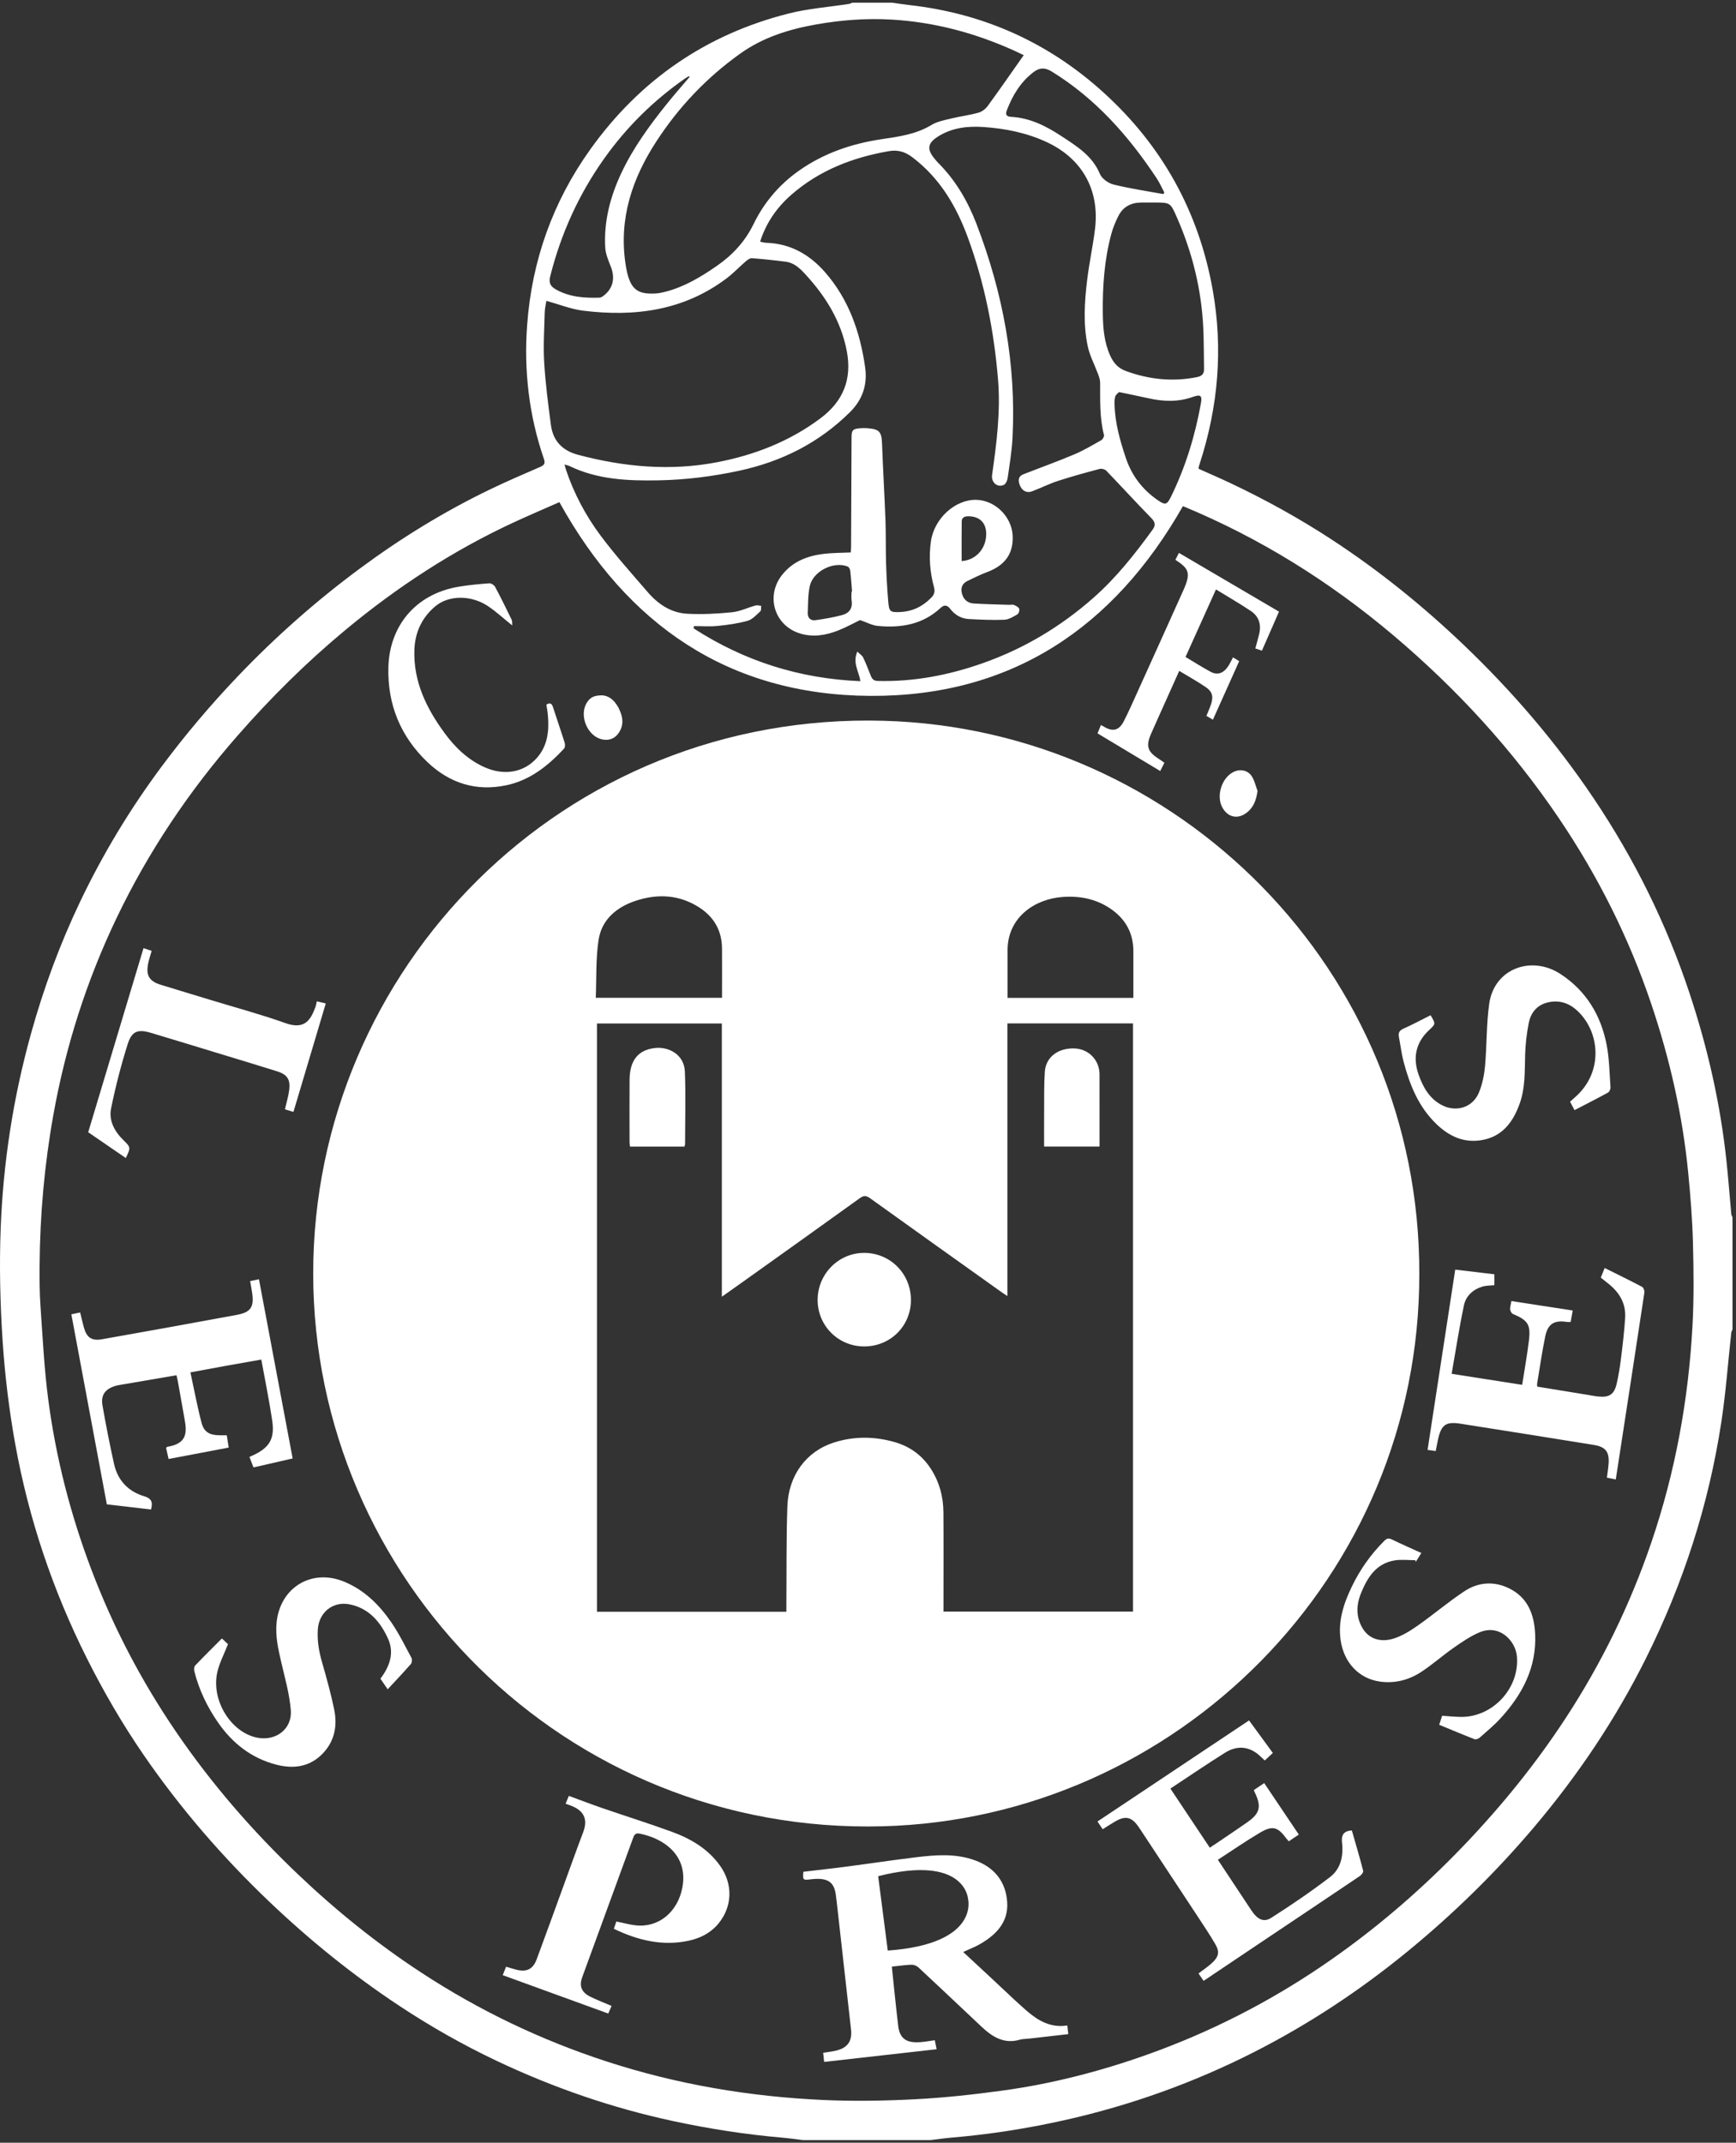
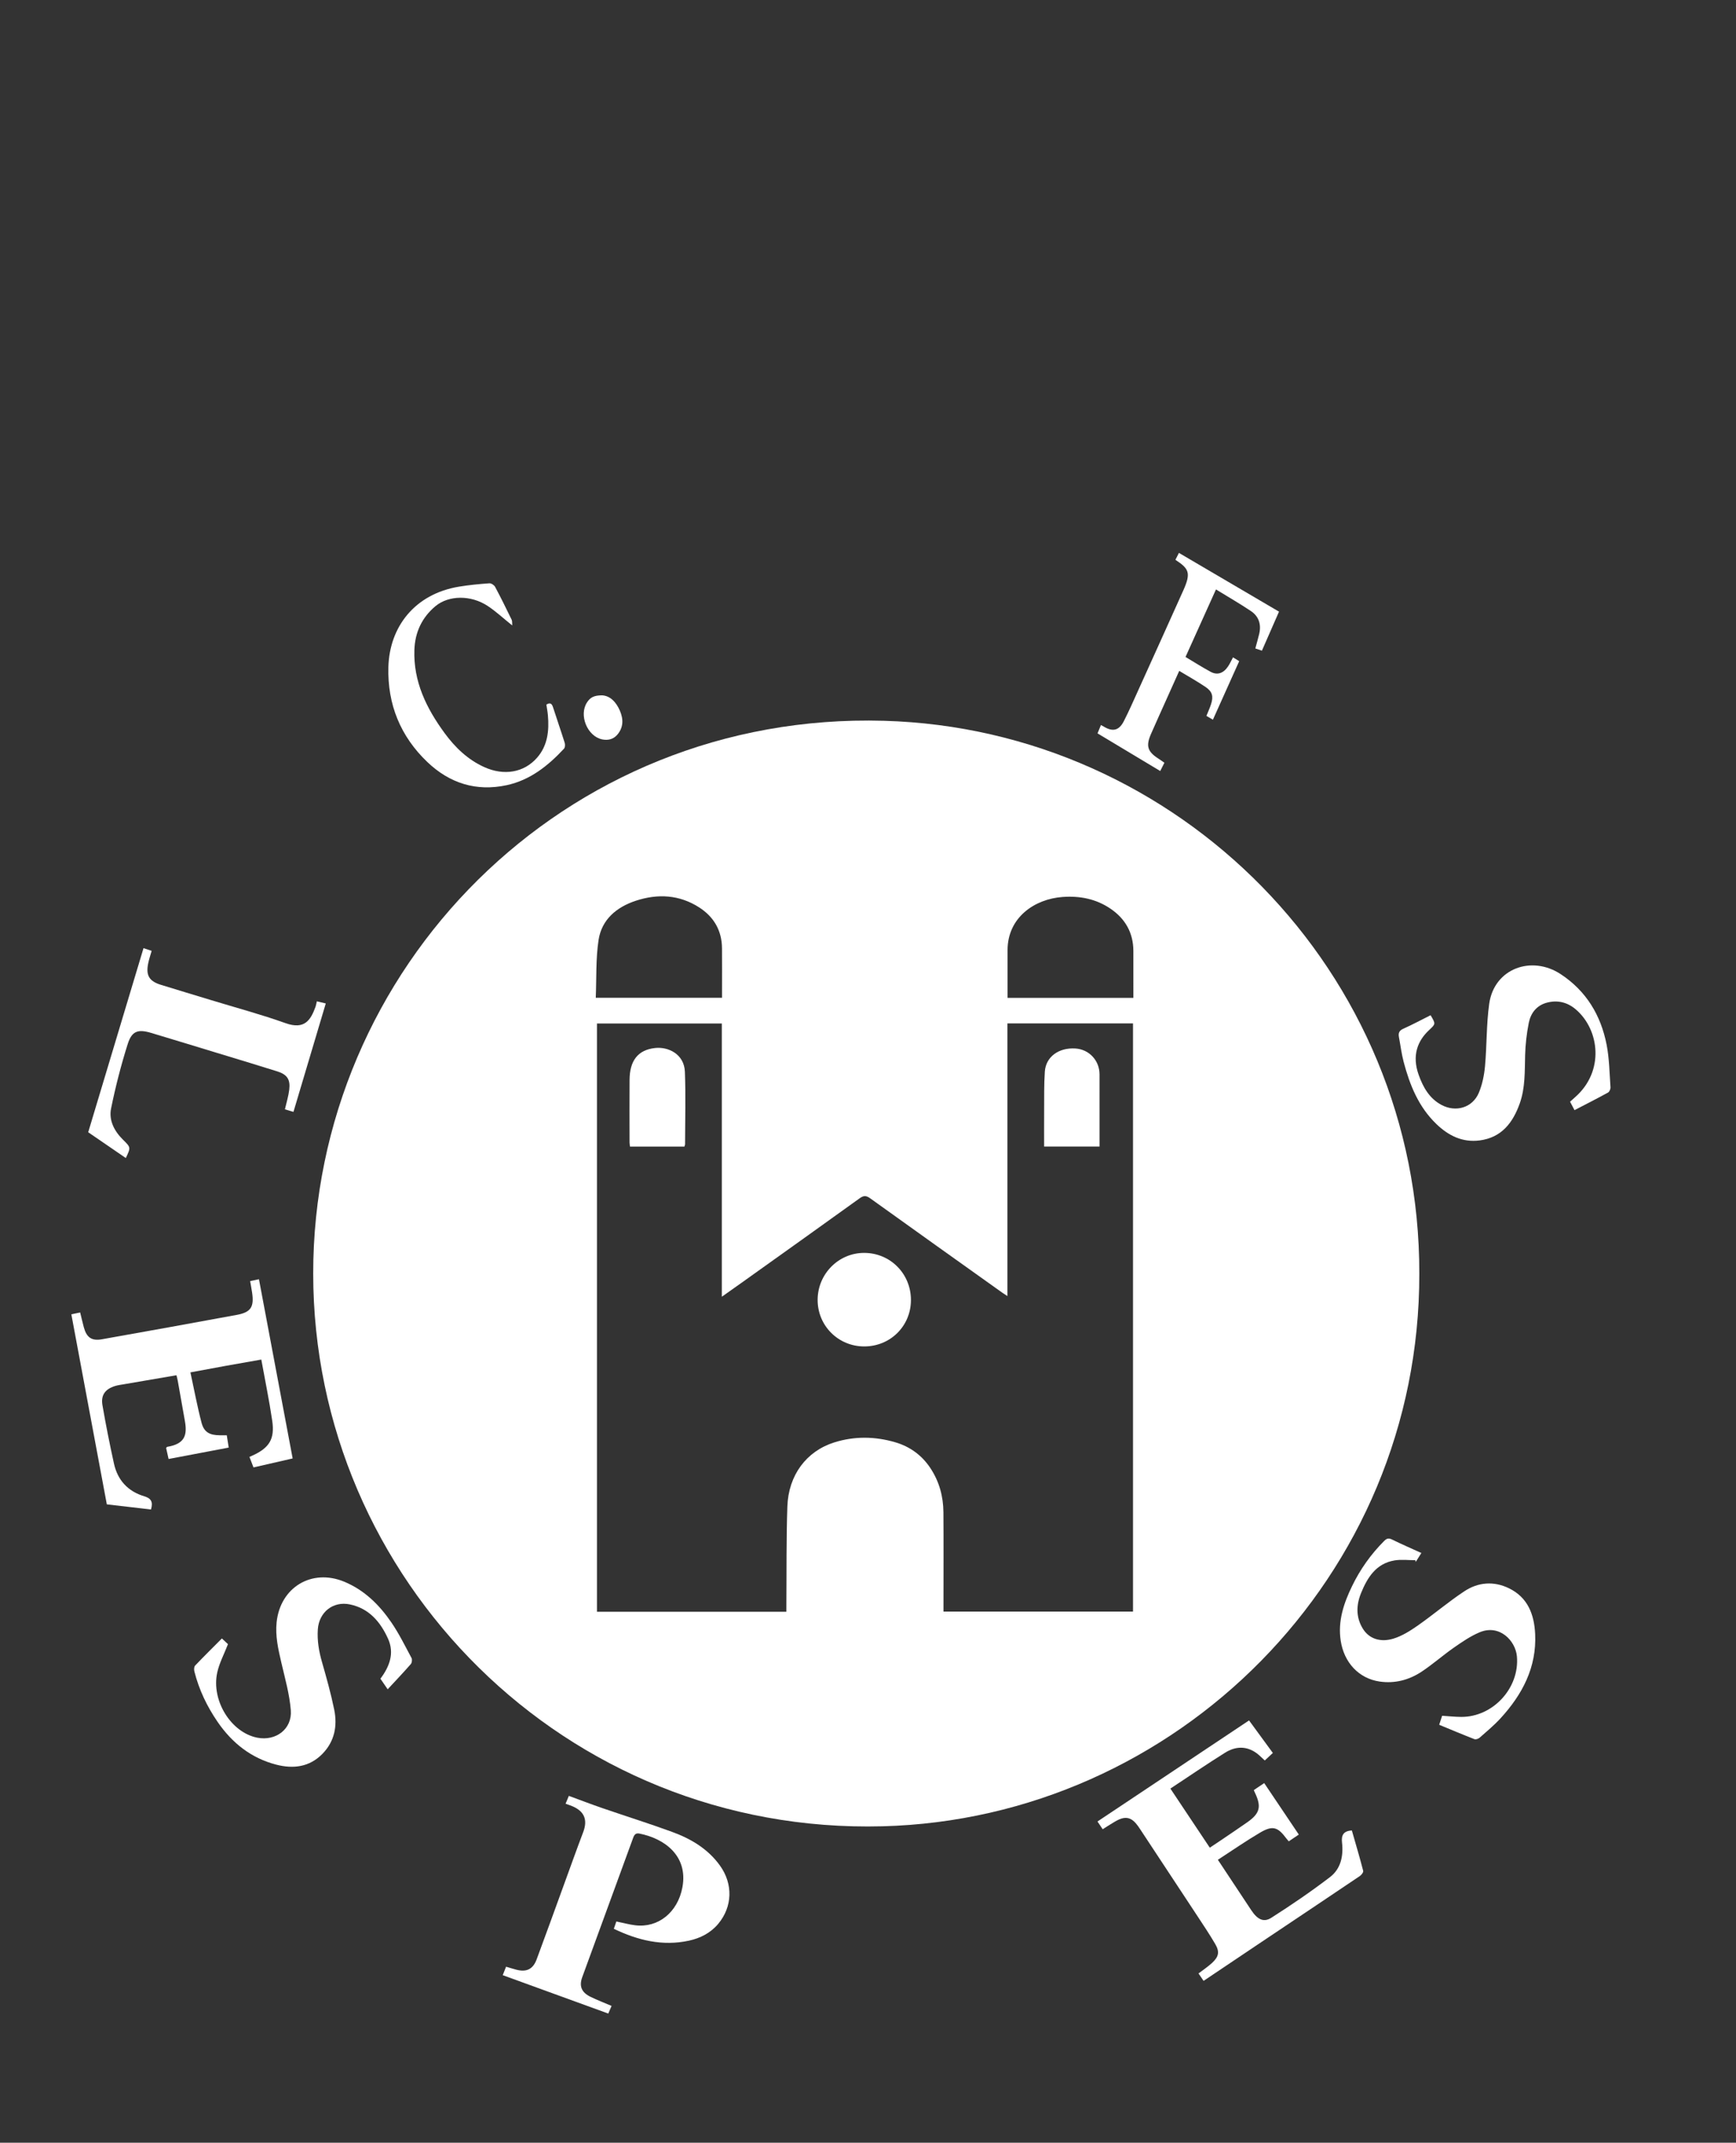
<svg xmlns="http://www.w3.org/2000/svg" width="325" height="401" viewBox="0 0 325 401" fill="none">
  <rect x="0" y="0" width="325" height="401" fill="#333333" stroke="none" />
-   <path d="M209.499 73.374C209.311 73.579 208.916 73.831 208.8 74.176C208.639 74.651 208.642 75.198 208.655 75.713C208.743 79.162 209.678 82.433 210.76 85.677C211.871 89.003 213.883 91.637 216.756 93.612C218.145 94.567 218.482 94.464 219.201 93.002C221.934 87.442 223.728 81.578 224.823 75.493C225.084 74.042 224.78 73.761 223.344 74.273C220.589 75.256 217.831 75.164 215.036 74.541C213.281 74.149 211.517 73.798 209.499 73.374ZM129.104 14.395L128.984 14.249C128.776 14.37 128.559 14.476 128.362 14.613C122.413 18.743 117.324 23.75 113.128 29.652C108.35 36.371 105.005 43.746 102.998 51.745C102.689 52.975 103.084 53.614 104.102 54.184C106.635 55.602 109.382 55.789 112.186 55.706C112.395 55.7 112.628 55.608 112.802 55.487C114.714 54.156 115.232 52.155 114.37 49.954C113.91 48.779 113.375 47.548 113.306 46.319C113.031 41.415 114.251 36.776 116.325 32.374C118.563 27.622 121.652 23.407 124.931 19.332C126.282 17.654 127.711 16.039 129.104 14.395ZM217.806 36.325C217.861 36.223 217.916 36.12 217.971 36.018C217.498 35.13 217.094 34.196 216.54 33.361C211.282 25.425 205.085 18.417 196.873 13.37C195.61 12.593 194.585 12.661 193.489 13.495C191.047 15.357 189.542 17.878 188.471 20.695C188.195 21.42 188.428 21.823 189.265 21.866C192.802 22.049 195.84 23.585 198.719 25.482C201.565 27.358 204.484 29.12 205.911 32.54C206.281 33.426 207.486 34.294 208.464 34.535C211.537 35.294 214.686 35.751 217.806 36.325ZM215.932 37.902C215.142 37.902 214.353 37.89 213.564 37.904C211.679 37.939 210.215 38.744 209.366 40.437C208.833 41.501 208.363 42.623 208.054 43.77C206.735 48.657 206.394 53.665 206.459 58.701C206.494 61.405 206.713 64.1 207.869 66.611C208.465 67.907 209.301 68.89 210.741 69.42C215.073 71.014 219.459 71.485 224.012 70.592C225.038 70.391 225.426 69.975 225.408 69.012C225.361 66.465 225.387 63.914 225.266 61.371C224.925 54.172 223.231 47.285 220.332 40.691C219.105 37.901 219.107 37.901 216.044 37.9C216.007 37.9 215.969 37.9 215.932 37.902ZM102.288 56.301C102.198 56.91 101.996 57.705 101.976 58.504C101.897 61.617 101.69 64.743 101.878 67.843C102.116 71.767 102.621 75.679 103.146 79.579C103.543 82.52 105.299 84.339 108.2 85.109C116.798 87.389 125.474 88.195 134.273 86.499C141.291 85.146 147.819 82.607 153.592 78.291C157.864 75.097 159.544 70.959 158.523 65.668C157.438 60.042 154.557 55.437 150.75 51.306C149.741 50.211 148.676 49.187 147.131 48.985C145.017 48.708 142.894 48.485 140.769 48.323C140.405 48.295 139.953 48.618 139.637 48.89C138.413 49.941 137.301 51.134 136.016 52.101C127.984 58.148 118.805 59.335 109.16 58.14C106.891 57.859 104.698 56.964 102.288 56.301ZM191.653 10.325C191.17 10.095 190.507 9.765 189.832 9.46C182.543 6.167 174.928 4.135 166.93 3.666C162.193 3.389 157.481 3.748 152.807 4.572C147.693 5.474 142.837 6.987 138.535 10.063C132.251 14.557 127.051 20.039 122.845 26.515C118.34 33.453 115.873 40.861 117.082 49.239C117.783 54.095 119.142 55.135 122.803 54.919C123.361 54.886 123.92 54.762 124.465 54.625C128.063 53.724 131.185 51.853 134.191 49.769C137.137 47.727 139.479 45.214 141.086 41.913C143.03 37.92 145.856 34.57 149.534 31.97C154.184 28.683 159.401 26.899 164.961 26.063C168.229 25.572 171.464 25.159 174.385 23.384C175.444 22.741 176.77 22.496 178.005 22.195C179.716 21.778 181.478 21.559 183.173 21.092C183.823 20.913 184.502 20.396 184.906 19.842C187.183 16.725 189.381 13.549 191.653 10.325ZM160.5 121.941C160.982 122.414 161.413 122.67 161.592 123.045C162.125 124.161 162.571 125.319 163.025 126.471C163.266 127.083 163.584 127.418 164.335 127.437C171.108 127.61 177.638 126.348 183.991 124.108C191.696 121.392 198.58 117.275 204.712 111.869C208.972 108.113 212.457 103.702 215.772 99.136C216.336 98.359 216.332 97.771 215.576 96.999C212.712 94.075 209.955 91.046 207.116 88.097C206.854 87.825 206.242 87.657 205.876 87.754C203.264 88.447 200.653 89.157 198.084 89.994C196.415 90.538 194.834 91.344 193.185 91.958C192.175 92.335 191.286 91.813 190.896 90.732C190.597 89.906 190.615 89.141 191.57 88.766C194.747 87.521 197.963 86.37 201.106 85.044C202.858 84.305 204.508 83.318 206.168 82.379C206.445 82.223 206.75 81.683 206.68 81.415C205.83 78.167 205.984 74.858 205.955 71.555C205.95 71.018 205.737 70.468 205.546 69.951C204.914 68.233 204.016 66.577 203.64 64.808C202.773 60.729 203.025 56.58 203.518 52.472C203.906 49.235 204.615 46.036 205.005 42.798C205.878 35.546 202.589 29.677 195.964 26.596C192.246 24.867 188.269 24.059 184.205 23.776C181.254 23.57 178.349 23.863 175.729 25.474C173.663 26.744 173.446 27.878 174.959 29.698C175.175 29.958 175.384 30.226 175.623 30.464C178.903 33.733 181.177 37.646 182.82 41.928C187.758 54.797 190.259 68.093 189.556 81.909C189.427 84.446 189 86.97 188.641 89.49C188.576 89.95 188.279 90.592 187.913 90.754C186.69 91.298 185.535 90.25 185.729 88.89C186.58 82.94 187.342 76.955 186.839 70.953C186.083 61.912 184.337 53.038 181.209 44.49C179.044 38.577 175.94 33.308 170.778 29.413C169.379 28.358 168.023 28.005 166.404 28.287C159.626 29.468 153.382 31.869 148.137 36.459C145.437 38.822 143.434 41.679 142.3 45.233C142.738 45.313 143.095 45.427 143.455 45.438C147.956 45.572 151.55 47.634 154.426 50.907C158.884 55.981 161.01 62.096 161.958 68.696C162.433 72.002 161.475 74.795 159.14 77.114C153.351 82.865 146.363 86.371 138.428 88.085C133.428 89.165 128.371 89.801 123.259 89.894C117.564 89.998 111.906 89.769 106.628 87.222C106.378 87.102 106.093 87.053 105.686 86.929C105.814 87.384 105.886 87.703 105.991 88.01C107.487 92.425 109.666 96.521 112.432 100.226C115.186 103.916 118.279 107.357 121.291 110.848C123.216 113.078 125.639 114.688 128.62 114.856C131.415 115.013 134.249 114.858 137.04 114.581C138.535 114.434 139.971 113.72 141.448 113.312C141.77 113.223 142.151 113.35 142.504 113.377C142.458 113.73 142.542 114.227 142.34 114.409C141.607 115.075 140.861 115.924 139.97 116.175C138.146 116.688 136.235 116.949 134.342 117.14C132.879 117.288 131.391 117.17 129.913 117.17C129.9 117.316 129.886 117.462 129.873 117.608C139.338 123.719 149.692 127.016 161.081 127.478C160.782 125.601 159.574 124.067 160.5 121.941ZM221.457 94.722C208.502 117.472 189.352 130.391 162.895 130.23C136.451 130.068 117.439 116.958 104.723 93.974C102.009 95.172 99.216 96.361 96.46 97.63C84.922 102.942 74.37 109.83 64.622 117.93C57.362 123.963 50.666 130.597 44.442 137.708C35.356 148.089 27.731 159.444 21.784 171.886C16.187 183.597 12.274 195.872 9.986 208.664C8.324 217.956 7.486 227.316 7.415 236.749C7.396 239.3 7.398 241.861 7.577 244.405C7.988 250.274 8.273 256.167 9.043 261.993C10.476 272.854 13.198 283.417 17.082 293.679C21.159 304.451 26.46 314.579 32.943 324.08C39.593 333.826 47.283 342.691 55.84 350.823C62.968 357.598 70.586 363.734 78.81 369.123C89.649 376.227 101.226 381.772 113.553 385.787C126.772 390.092 140.352 392.382 154.202 393.004C159.936 393.261 165.706 393.158 171.441 392.858C176.897 392.571 182.351 391.973 187.767 391.229C197.016 389.958 206.031 387.625 214.821 384.492C226.341 380.385 237.182 374.898 247.314 368.041C257.184 361.362 266.168 353.643 274.389 345.01C281.3 337.753 287.566 330.002 293.059 321.618C299.805 311.321 305.161 300.359 309.137 288.704C313.626 275.544 316.097 262 316.853 248.149C317.138 242.945 317.075 237.713 316.938 232.499C316.825 228.157 316.474 223.814 316.053 219.489C315.002 208.684 312.603 198.161 309.136 187.883C304.969 175.529 299.173 163.974 291.875 153.178C283.15 140.272 272.702 128.904 260.814 118.865C248.935 108.836 235.883 100.687 221.457 94.722ZM167.006 0.5C168.092 0.651 169.175 0.828 170.265 0.95C184.183 2.516 196.359 7.988 206.701 17.41C217.616 27.354 224.416 39.636 227.021 54.186C228.999 65.232 228.076 76.085 224.613 86.739C224.532 86.989 224.456 87.241 224.383 87.494C224.374 87.525 224.398 87.566 224.441 87.753C226.33 88.601 228.321 89.456 230.28 90.38C236.912 93.511 243.317 97.048 249.455 101.071C258.276 106.853 266.436 113.445 274.063 120.732C283.144 129.407 291.268 138.882 298.28 149.295C305.937 160.667 311.977 172.847 316.298 185.868C319.677 196.051 322.053 206.458 323.2 217.132C323.561 220.484 323.807 223.847 324.119 227.204C324.138 227.413 324.265 227.611 324.342 227.814V248.807C324.265 249.005 324.139 249.198 324.117 249.401C323.506 254.949 323.104 260.528 322.267 266.042C319.909 281.558 315.14 296.324 308.125 310.379C302.457 321.735 295.44 332.183 287.262 341.858C280.021 350.425 272.03 358.243 263.339 365.341C254.463 372.59 244.951 378.865 234.728 384.057C223.456 389.781 211.647 394.006 199.311 396.772C192.31 398.342 185.241 399.446 178.092 400.048C176.801 400.157 175.517 400.347 174.229 400.5H150.302C149.014 400.348 147.73 400.16 146.44 400.049C139.593 399.458 132.822 398.405 126.099 396.965C114.583 394.498 103.531 390.68 92.906 385.642C86.588 382.646 80.513 379.193 74.677 375.327C66.041 369.606 58.022 363.131 50.517 355.987C41.695 347.588 33.771 338.433 26.876 328.403C22.915 322.64 19.403 316.603 16.263 310.342C9.872 297.598 5.367 284.214 2.844 270.207C1.704 263.874 0.921 257.444 0.494 251.023C0.032 244.065 -0.136 237.055 0.119 230.087C0.574 217.684 2.462 205.463 5.793 193.476C8.162 184.948 11.212 176.675 15.021 168.7C19.273 159.797 24.362 151.377 30.258 143.455C34.679 137.512 39.453 131.875 44.571 126.515C51.568 119.186 59.128 112.506 67.26 106.479C74.943 100.786 83.06 95.776 91.681 91.62C94.792 90.12 97.967 88.753 101.135 87.378C101.911 87.042 102.115 86.718 101.822 85.868C99.021 77.731 98.059 69.333 98.69 60.784C99.578 48.753 103.494 37.754 110.53 27.929C119.816 14.961 132.204 6.426 147.668 2.523C151.356 1.592 155.209 1.315 158.985 0.727C159.182 0.696 159.366 0.578 159.557 0.5H167.006Z" fill="white" />
  <path d="M23.554 216.72C24.494 214.737 24.492 214.735 23.062 213.326L23.046 213.31C21.404 211.693 20.34 209.678 20.797 207.435C21.624 203.37 22.661 199.331 23.912 195.376C24.687 192.929 25.845 192.569 28.304 193.305C32.439 194.543 36.566 195.808 40.695 197.066C44.429 198.204 48.167 199.325 51.891 200.497C53.761 201.086 54.384 202.008 54.148 203.946C54.001 205.159 53.627 206.343 53.339 207.604C53.706 207.713 54.075 207.824 54.469 207.942L54.939 208.082L57.237 200.373C58.49 196.173 59.736 191.994 60.989 187.791C60.33 187.634 59.84 187.518 59.314 187.392C59.216 187.814 59.178 188.114 59.077 188.392C58.183 190.86 57.05 192.76 53.47 191.482C48.915 189.855 44.228 188.601 39.596 187.189C36.437 186.226 33.273 185.281 30.118 184.304C27.904 183.618 27.269 182.516 27.756 180.222C27.916 179.469 28.169 178.735 28.393 177.944C28.042 177.827 27.728 177.724 27.4 177.615L26.868 177.439C24.434 185.539 22.014 193.59 19.597 201.631L16.513 211.893L17.846 212.807C19.777 214.131 21.662 215.423 23.554 216.72Z" fill="white" />
  <path d="M35.649 256.832C38.044 256.389 40.212 255.98 42.384 255.588C44.54 255.199 46.698 254.826 48.92 254.435C49.632 258.367 50.411 262.116 50.966 265.898C51.465 269.303 50.413 270.967 47.276 272.394C47.107 272.471 46.938 272.544 46.7 272.65C46.947 273.293 47.183 273.909 47.456 274.62C49.943 274.05 52.362 273.495 54.788 272.939C53.123 264.086 51.48 255.353 49.839 246.626L48.479 239.401C47.803 239.544 47.339 239.643 46.83 239.751C46.965 240.539 47.099 241.234 47.201 241.935C47.588 244.591 46.967 245.584 44.35 246.069C35.932 247.628 27.504 249.14 19.075 250.639C17.16 250.98 16.209 250.303 15.693 248.394C15.451 247.496 15.245 246.589 15.006 245.62C14.503 245.726 14.066 245.818 13.607 245.915L13.357 245.968C15.577 257.855 17.78 269.653 19.999 281.532C22.23 281.791 24.44 282.047 26.622 282.301L28.266 282.492C28.687 281.085 28.296 280.405 27.017 280.024C23.957 279.112 22.02 277.016 21.336 273.907C20.538 270.285 19.814 266.645 19.182 262.991C18.849 261.072 19.702 259.937 21.588 259.37C22.087 259.22 22.612 259.155 23.128 259.066C26.408 258.502 29.688 257.942 33.035 257.369C33.132 257.775 33.224 258.092 33.281 258.415C33.723 260.891 34.148 263.37 34.598 265.844C35.081 268.498 34.695 270.216 31.282 270.773C31.233 270.782 31.197 270.874 31.102 270.994L31.251 271.655C31.349 272.09 31.452 272.55 31.563 273.042C35.394 272.316 39.094 271.614 42.817 270.908C42.681 270.041 42.573 269.355 42.455 268.603C41.948 268.603 41.539 268.604 41.129 268.602C39.264 268.594 38.197 268.028 37.734 266.268C36.927 263.192 36.349 260.057 35.649 256.832Z" fill="white" />
  <path d="M114.493 375.396C113.111 374.805 111.814 374.307 110.57 373.703C108.888 372.886 108.379 371.725 109.002 370.015C112.173 361.301 115.385 352.601 118.554 343.886C118.78 343.263 119.102 343.025 119.705 343.143C124.313 344.041 128.871 347.25 127.75 353.222C126.88 357.863 123.239 360.828 118.942 360.307C117.767 360.164 116.613 359.844 115.389 359.593C115.282 359.904 115.175 360.214 115.063 360.539L114.917 360.962C119.447 363.145 124.063 364.247 128.971 363.185C131.078 362.73 133.015 361.761 134.451 360.047C137.144 356.831 137.259 352.564 134.773 349.114C132.505 345.967 129.309 344.096 125.773 342.808C121.472 341.241 117.1 339.867 112.769 338.378C110.686 337.661 108.628 336.87 106.494 336.089L106.208 336.779C106.099 337.042 105.995 337.293 105.885 337.558C106.349 337.727 106.739 337.852 107.115 338.009C109.413 338.965 110.055 340.576 109.178 342.884C107.953 346.111 106.795 349.365 105.612 352.608C103.9 357.3 102.211 362.001 100.469 366.681C99.774 368.55 98.546 369.122 96.628 368.609C96.022 368.448 95.423 368.259 94.744 368.059C94.551 368.547 94.38 368.98 94.186 369.47L94.118 369.642C100.733 372.047 107.278 374.427 113.878 376.826C114.101 376.307 114.275 375.903 114.493 375.396Z" fill="white" />
  <path d="M253.084 342.563C251.434 342.651 251.098 343.53 251.246 344.848C251.524 347.34 251.01 349.747 248.998 351.284C245.459 353.989 241.765 356.506 238.008 358.901C236.554 359.828 235.401 359.207 234.264 357.501C232.618 355.029 230.984 352.549 229.344 350.072C228.916 349.425 228.486 348.779 228.001 348.048C230.699 346.299 233.232 344.539 235.882 342.977C238.244 341.585 239.207 341.885 240.823 344.059C240.949 344.229 241.095 344.385 241.271 344.595C241.915 344.162 242.497 343.769 243.153 343.328L240.892 339.966C239.487 337.877 238.089 335.799 236.676 333.699C235.984 334.162 235.368 334.575 234.723 335.007C234.815 335.216 234.868 335.349 234.93 335.478C236.193 338.116 235.883 339.365 233.497 341.035C231.865 342.177 230.209 343.284 228.561 344.403C227.893 344.857 227.218 345.301 226.49 345.786C223.99 342.038 221.577 338.42 219.111 334.723C222.571 332.443 225.918 330.151 229.354 328.004C231.275 326.805 233.336 326.686 235.271 328.114C235.802 328.506 236.264 328.994 236.782 329.46C237.327 328.953 237.805 328.508 238.291 328.055C236.759 325.962 235.305 323.975 233.835 321.965C224.312 328.315 214.913 334.581 205.461 340.883C205.836 341.44 206.121 341.864 206.439 342.334C206.987 341.985 207.453 341.676 207.931 341.389C208.445 341.08 208.952 340.746 209.498 340.504C210.757 339.942 211.72 340.167 212.629 341.204C212.925 341.541 213.181 341.918 213.429 342.293L214.197 343.456C217.525 348.494 220.853 353.532 224.17 358.577C225.306 360.304 226.458 362.023 227.501 363.804C228.35 365.256 228.185 366.166 226.946 367.318C226.163 368.045 225.258 368.642 224.376 369.321C224.701 369.795 225.006 370.241 225.326 370.708C229.027 368.225 232.612 365.813 236.203 363.409C242.324 359.31 248.452 355.221 254.56 351.103C254.871 350.894 255.274 350.383 255.207 350.123C254.55 347.583 253.802 345.068 253.084 342.563Z" fill="white" />
  <path d="M269.433 322.785C271.681 323.711 273.853 324.629 276.051 325.48C276.306 325.578 276.786 325.393 277.024 325.183C278.346 324.016 279.716 322.883 280.904 321.587C284.994 317.126 287.697 312.041 287.398 305.783C287.224 302.149 286.036 298.972 282.52 297.249C279.661 295.848 276.735 296.086 274.145 297.796C271.145 299.777 268.395 302.131 265.447 304.196C264.022 305.194 262.477 306.176 260.836 306.67C258.604 307.342 256.37 306.84 255.104 304.741C253.818 302.608 253.905 300.345 254.804 298.137C255.998 295.202 257.636 292.585 261.105 292.018C262.364 291.812 263.684 291.984 264.977 291.984L264.999 292.109L265.001 292.119L265.018 292.213C265.024 292.246 265.03 292.279 265.036 292.312C265.233 292.002 265.429 291.692 265.635 291.366L266.096 290.636C264.224 289.784 262.402 288.991 260.617 288.12C260.007 287.822 259.644 287.872 259.158 288.357C256.657 290.85 254.637 293.698 253.11 296.857C251.564 300.054 250.438 303.369 250.996 307.048C251.613 311.112 254.364 314.125 258.302 314.694C261.127 315.102 263.793 314.4 266.141 312.846C268.234 311.462 270.125 309.776 272.188 308.341C273.718 307.275 275.293 306.192 276.999 305.476C280.732 303.909 283.725 307.052 283.984 309.983C284.507 315.895 279.513 321.329 273.579 321.308C272.392 321.304 271.205 321.171 269.985 321.095C269.804 321.649 269.633 322.174 269.433 322.785Z" fill="white" />
-   <path d="M302.492 276.871C302.643 275.892 302.779 275.013 302.914 274.132C304.567 263.385 306.226 252.638 307.849 241.886C307.899 241.553 307.691 240.97 307.43 240.833C305.146 239.628 302.822 238.498 300.416 237.299C300.156 237.94 299.923 238.514 299.686 239.099C300.14 239.462 300.514 239.773 300.9 240.068C303.056 241.712 304.412 243.809 304.246 246.594C304.096 249.094 303.796 251.587 303.489 254.075C303.287 255.71 303.033 257.346 302.663 258.95C302.199 260.959 301.287 261.55 299.239 261.351C298.531 261.283 297.83 261.135 297.126 261.021C295.009 260.677 292.893 260.332 290.776 259.987L287.803 259.503C287.783 259.269 287.739 259.116 287.763 258.975C288.258 256.015 288.678 253.04 289.287 250.103C289.779 247.726 290.981 247.025 293.364 247.397C293.571 247.429 293.788 247.401 294.047 247.401C294.129 246.939 294.207 246.502 294.285 246.062L294.429 245.252L290.414 244.634L282.955 243.485C282.847 244.105 282.678 244.585 282.712 245.05C282.735 245.355 282.986 245.796 283.248 245.906C286.03 247.076 286.596 247.88 286.234 250.858C285.901 253.597 285.409 256.317 284.969 259.164L278.514 258.155L278.404 258.138L278.235 258.112L271.765 257.101C272.529 252.755 273.181 248.498 274.065 244.29C274.437 242.519 275.772 241.294 277.56 240.771C278.257 240.567 279.023 240.595 279.767 240.517V238.476L277.174 238.167C275.615 237.981 274.055 237.795 272.437 237.602C271.437 244.117 270.441 250.603 269.446 257.087L267.258 271.343C267.583 271.386 267.87 271.425 268.142 271.462L268.203 271.47C268.4 271.497 268.59 271.522 268.783 271.548C268.836 271.281 268.885 271.027 268.932 270.781C269.029 270.275 269.119 269.805 269.224 269.339C269.829 266.64 270.684 266.009 273.422 266.437C281.754 267.741 290.082 269.076 298.409 270.418C300.582 270.768 301.304 271.705 301.151 273.899C301.11 274.479 301.031 275.056 300.948 275.659C300.909 275.944 300.869 276.234 300.832 276.534L301.03 276.574L301.763 276.723L301.773 276.725L301.778 276.726L302.492 276.871Z" fill="white" />
  <path d="M267.824 189.994C266.125 190.844 264.442 191.749 262.704 192.528C261.915 192.882 261.757 193.364 261.901 194.109C262.197 195.655 262.384 197.228 262.785 198.745C263.931 203.076 265.583 207.156 268.904 210.353C271.179 212.543 273.804 213.848 277.03 213.422C281.127 212.88 283.236 210.102 284.519 206.488C285.558 203.561 285.439 200.51 285.521 197.466C285.575 195.454 285.81 193.424 286.2 191.448C286.559 189.634 287.629 188.193 289.521 187.664C291.538 187.099 293.413 187.546 294.997 188.894C299.463 192.693 300.427 200.513 294.843 205.365C294.537 205.63 294.24 205.905 293.936 206.179L294.272 206.817L294.371 207.006L294.393 207.047L294.767 207.758C296.933 206.634 299.007 205.584 301.043 204.464C301.306 204.32 301.526 203.803 301.503 203.477C301.314 200.825 301.286 198.135 300.783 195.539C299.712 190.015 296.967 185.45 292.181 182.306C286.709 178.711 279.721 181.256 278.797 187.857C278.259 191.704 278.364 195.636 278.013 199.515C277.86 201.202 277.509 202.945 276.858 204.499C275.683 207.304 272.554 208.22 269.866 206.782C267.596 205.567 266.439 203.5 265.604 201.19C264.252 197.448 265.474 194.732 267.478 192.838C268.771 191.616 268.825 191.674 267.824 189.994Z" fill="white" />
  <path d="M41.541 306.629C39.85 308.327 38.162 309.988 36.531 311.703C36.325 311.92 36.302 312.449 36.387 312.785C37.248 316.21 38.748 319.346 40.746 322.253C43.462 326.205 47.029 329.03 51.703 330.24C54.89 331.065 57.933 330.714 60.371 328.213C62.636 325.891 63.19 323.004 62.568 319.952C61.955 316.944 61.122 313.975 60.274 311.02C59.7 309.017 59.359 307.018 59.501 304.932C59.72 301.718 62.341 299.609 65.481 300.252C69.102 300.993 71.238 303.556 72.653 306.694C73.869 309.393 72.926 311.895 71.22 314.161C71.474 314.532 71.727 314.901 72.052 315.374L72.578 316.141C74.125 314.472 75.552 312.978 76.908 311.424C77.122 311.179 77.194 310.569 77.041 310.284C75.835 308.037 74.705 305.728 73.269 303.631C71.014 300.337 68.213 297.565 64.43 296.002C58.359 293.496 52.474 297.066 51.788 303.585C51.517 306.169 52.081 308.606 52.654 311.077L52.669 311.141C53.352 314.092 54.202 317.049 54.442 320.047C54.724 323.574 51.65 325.884 48.161 325.198C43.264 324.235 39.513 318.257 40.672 312.987C41.058 311.232 41.946 309.587 42.68 307.696C42.456 307.487 42.029 307.086 41.541 306.629Z" fill="white" />
-   <path fill-rule="evenodd" clip-rule="evenodd" d="M181.446 364.802C181.086 364.962 180.713 365.127 180.325 365.308C181.11 366.037 181.879 366.751 182.639 367.456C183.667 368.411 184.678 369.349 185.689 370.288C186.343 370.896 186.993 371.508 187.643 372.121C189.125 373.518 190.608 374.915 192.142 376.253C194.281 378.12 196.652 379.548 199.808 379.054L200.003 380.676C199.145 380.774 198.296 380.871 197.454 380.967C195.855 381.15 194.279 381.33 192.702 381.51C192.508 381.532 192.312 381.544 192.116 381.557C191.708 381.583 191.3 381.609 190.918 381.72C187.901 382.594 185.715 381.136 183.678 379.217C182.862 378.448 182.046 377.679 181.231 376.91C178.138 373.994 175.045 371.078 171.933 368.183C171.617 367.889 171.079 367.675 170.653 367.689C169.807 367.717 168.963 367.814 168.073 367.918C167.713 367.959 167.344 368.002 166.965 368.041C167.017 368.542 167.067 369.037 167.116 369.529C167.226 370.616 167.334 371.686 167.449 372.756C167.491 373.147 167.533 373.537 167.574 373.928C167.763 375.698 167.952 377.469 168.169 379.236C168.511 382.027 170.375 382.312 172.347 382.175C172.929 382.134 173.507 382.044 174.119 381.948C174.407 381.904 174.701 381.858 175.007 381.815C175.106 382.311 175.199 382.774 175.321 383.382L175.346 383.504C172.174 383.861 169.019 384.217 165.861 384.572C162.022 385.004 158.177 385.437 154.288 385.875L154.106 384.169C154.385 384.123 154.659 384.083 154.927 384.045C155.498 383.962 156.047 383.882 156.583 383.748C158.723 383.213 159.565 381.959 159.32 379.783C158.82 375.334 158.321 370.885 157.822 366.435C157.423 362.878 157.025 359.321 156.625 355.764C156.616 355.681 156.602 355.598 156.589 355.515C156.572 355.413 156.555 355.311 156.546 355.208C156.317 352.615 155.495 351.243 151.785 351.703C150.309 351.886 150.271 351.845 150.401 350.293C151.236 350.194 152.072 350.097 152.909 349.999C154.777 349.783 156.648 349.565 158.516 349.321C160.252 349.093 161.986 348.852 163.72 348.61C166.292 348.252 168.864 347.893 171.441 347.582C175.174 347.13 178.927 346.823 182.569 348.166C186.206 349.506 188.311 352.172 188.558 355.997C188.797 359.698 186.523 362.05 183.538 363.787C182.887 364.165 182.195 364.472 181.446 364.802ZM164.404 351.118L166.2 365.039C183.538 363.787 181.224 355.336 181.224 355.336C181.224 355.336 180.726 347 164.404 351.118Z" fill="white" />
  <path d="M135.172 186.735V185.45C135.172 182.783 135.191 180.115 135.167 177.448C135.136 174.148 133.648 171.595 130.923 169.835C127.208 167.436 123.158 167.216 119.055 168.563C115.455 169.745 112.641 172.063 112.056 175.931C111.523 179.456 111.683 183.087 111.535 186.735H135.172ZM212.182 186.748C212.182 183.726 212.192 180.836 212.18 177.946C212.165 174.563 210.667 171.943 207.915 170.068C205.213 168.226 202.187 167.629 198.93 167.862C193.681 168.238 188.625 171.709 188.628 177.817C188.629 180.774 188.628 183.731 188.628 186.748H212.182ZM147.218 301.631C147.218 301.084 147.215 300.64 147.219 300.197C147.268 294.108 147.195 288.015 147.404 281.932C147.605 276.079 150.958 271.58 156.198 269.934C159.976 268.748 163.85 268.803 167.643 269.925C170.344 270.725 172.564 272.327 174.148 274.7C175.821 277.207 176.597 280.014 176.619 283.002C176.661 288.757 176.631 294.512 176.631 300.267V301.604H212.11V191.523H188.596V242.549C188.171 242.271 187.922 242.12 187.686 241.952C179.425 236.063 171.159 230.181 162.918 224.264C162.194 223.744 161.718 223.692 160.966 224.233C153.71 229.46 146.424 234.644 139.145 239.839C137.875 240.745 136.599 241.641 135.138 242.676V191.546H111.759V301.631H147.218ZM265.712 238.384C265.79 295.088 220.189 340.326 165.245 341.779C105.727 343.353 58.652 295.472 58.635 238.345C58.618 181.455 105.319 133.182 165.509 134.893C220.509 136.455 265.833 181.668 265.712 238.384Z" fill="white" />
  <path d="M221.943 122.948C223.552 123.906 225.07 124.876 226.651 125.729C227.91 126.409 229.051 126.007 229.925 124.692C230.255 124.195 230.499 123.642 230.833 123.02C231.21 123.252 231.549 123.459 231.994 123.732C230.364 127.36 228.745 130.965 227.072 134.688C226.603 134.414 226.236 134.199 225.856 133.976C226.169 133.193 226.485 132.514 226.715 131.807C227.197 130.323 226.981 129.439 225.705 128.572C224.156 127.521 222.511 126.61 220.765 125.553C220.022 127.208 219.32 128.77 218.619 130.333C217.576 132.662 216.521 134.986 215.494 137.322C214.481 139.627 214.819 140.677 216.948 142.026C217.291 142.243 217.617 142.487 217.988 142.745C217.725 143.268 217.492 143.73 217.209 144.292C213.275 141.931 209.391 139.6 205.469 137.246C205.7 136.683 205.894 136.21 206.111 135.682C206.361 135.822 206.522 135.906 206.677 135.999C208.315 136.985 209.494 136.72 210.38 134.992C211.372 133.055 212.243 131.055 213.142 129.071C215.946 122.88 218.748 116.687 221.532 110.486C223.012 107.191 222.58 106.419 220.05 104.767C220.257 104.362 220.468 103.947 220.71 103.472C226.99 107.158 233.17 110.784 239.446 114.467C238.384 116.89 237.336 119.28 236.245 121.769C235.825 121.628 235.455 121.503 235.012 121.354C235.266 120.404 235.529 119.517 235.741 118.618C236.152 116.867 235.673 115.353 234.188 114.357C232.105 112.961 229.925 111.709 227.645 110.308C225.725 114.563 223.851 118.718 221.943 122.948Z" fill="white" />
  <path d="M95.897 117.049C94.181 115.672 92.832 114.414 91.314 113.409C88.173 111.328 84.013 111.365 81.516 113.447C78.988 115.556 77.694 118.332 77.579 121.61C77.37 127.548 79.833 132.551 83.226 137.183C85.199 139.877 87.566 142.158 90.665 143.561C94.316 145.214 98.077 144.618 100.547 141.801C102.53 139.538 102.831 136.737 102.573 133.85C102.513 133.184 102.384 132.523 102.288 131.862C102.963 131.438 103.304 131.64 103.532 132.353C104.242 134.571 105.014 136.77 105.712 138.992C105.817 139.327 105.801 139.882 105.593 140.106C102.604 143.313 99.244 146.004 94.836 146.947C89.146 148.165 84.175 146.582 80.016 142.62C74.962 137.804 72.522 131.803 72.71 124.839C72.913 117.346 77.61 111.17 85.921 109.791C87.801 109.479 89.708 109.302 91.61 109.162C91.961 109.136 92.513 109.495 92.69 109.827C93.771 111.847 94.781 113.905 95.781 115.966C95.914 116.239 95.856 116.604 95.897 117.049Z" fill="white" />
  <path d="M112.707 130.128C114.202 130.203 115.339 131.349 116.052 133.007C116.737 134.602 116.732 136.172 115.53 137.538C114.808 138.358 113.818 138.592 112.755 138.378C109.94 137.811 108.316 133.806 109.919 131.415C110.527 130.508 111.21 130.134 112.707 130.128Z" fill="white" />
-   <path d="M235.422 148.011C235.199 149.713 234.686 151.124 233.358 152.119C231.665 153.387 229.828 152.947 228.825 151.088C227.654 148.914 228.726 145.548 230.934 144.465C232.2 143.845 233.657 144.135 234.396 145.349C234.883 146.148 235.09 147.117 235.422 148.011Z" fill="white" />
-   <path d="M180.032 105C182.657 104.846 184.603 102.713 184.628 99.987C184.648 97.872 183.435 96.638 181.317 96.617C180.651 96.61 180.058 96.804 180.046 97.564C180.009 100.023 180.032 102.484 180.032 105ZM159.42 110.716C159.429 110.716 159.439 110.715 159.449 110.714C159.47 110.712 159.492 110.71 159.513 110.709C159.407 109.406 159.324 108.101 159.174 106.803C159.142 106.522 158.926 106.118 158.694 106.025C156.056 104.975 152.19 106.906 151.595 109.708C151.251 111.335 151.281 113.049 151.22 114.727C151.188 115.624 151.758 116.191 152.639 116.067C154.326 115.831 156.017 115.541 157.663 115.107C158.955 114.767 159.66 113.864 159.433 112.403C159.348 111.853 159.42 111.279 159.42 110.716ZM161.012 116.042C159.83 116.61 158.383 117.417 156.855 118.014C154.584 118.9 152.213 119.288 149.811 118.563C144.982 117.105 143.281 111.567 146.411 107.597C148.381 105.099 151.108 104.041 154.132 103.661C155.797 103.452 157.491 103.475 159.277 103.389C159.297 103.022 159.331 102.659 159.333 102.297C159.364 95.49 159.392 88.684 159.419 81.877C159.425 80.5 159.629 80.263 161.011 80.146C161.459 80.108 161.915 80.106 162.363 80.139C164.672 80.309 165.048 80.8 165.132 83.113C165.305 87.871 165.593 92.624 165.771 97.382C165.87 100.048 165.798 102.721 165.882 105.388C165.959 107.822 166.085 110.259 166.299 112.684C166.457 114.479 166.691 114.613 168.474 114.54C170.803 114.446 172.743 113.5 174.359 111.835C174.902 111.275 175.078 110.705 174.861 109.91C174.09 107.094 173.868 104.225 174.276 101.322C174.875 97.054 178.812 93.448 182.766 93.54C186.297 93.621 189.412 96.687 189.582 100.249C189.742 103.599 188.168 105.802 184.823 107.053C183.569 107.522 182.364 108.129 181.152 108.706C180.119 109.199 179.795 110.045 180.097 111.128C180.407 112.233 181.188 112.873 182.293 112.941C184.502 113.078 186.718 113.114 188.931 113.188C189.231 113.198 189.569 113.103 189.825 113.211C190.198 113.369 190.669 113.601 190.804 113.924C190.918 114.195 190.717 114.832 190.465 114.976C189.7 115.414 188.854 115.947 188.02 115.982C185.812 116.073 183.592 115.966 181.381 115.85C179.967 115.776 178.788 115.1 177.921 113.978C177.333 113.218 176.785 113.121 176.062 113.792C172.72 116.894 168.644 117.552 164.318 117.137C163.263 117.036 162.253 116.468 161.012 116.042Z" fill="white" />
  <path d="M161.795 251.978C156.935 251.977 153.059 248.102 153.071 243.255C153.084 238.411 156.989 234.471 161.776 234.472C166.669 234.474 170.541 238.37 170.538 243.291C170.535 248.155 166.686 251.979 161.795 251.978Z" fill="white" />
  <path d="M128.132 214.577H117.943C117.912 214.303 117.86 214.055 117.86 213.808C117.855 209.9 117.836 205.992 117.863 202.084C117.888 198.479 119.441 196.472 122.651 196.128C125.123 195.863 128.091 197.274 128.219 200.576C128.393 205.078 128.26 209.592 128.253 214.101C128.253 214.242 128.183 214.382 128.132 214.577Z" fill="white" />
  <path d="M205.846 214.57H195.471C195.471 212.328 195.458 210.154 195.475 207.98C195.495 205.5 195.436 203.012 195.606 200.542C195.796 197.771 198.214 196.028 201.318 196.218C203.89 196.376 205.841 198.456 205.845 201.065C205.851 205.203 205.846 209.341 205.846 213.478V214.57Z" fill="white" />
</svg>